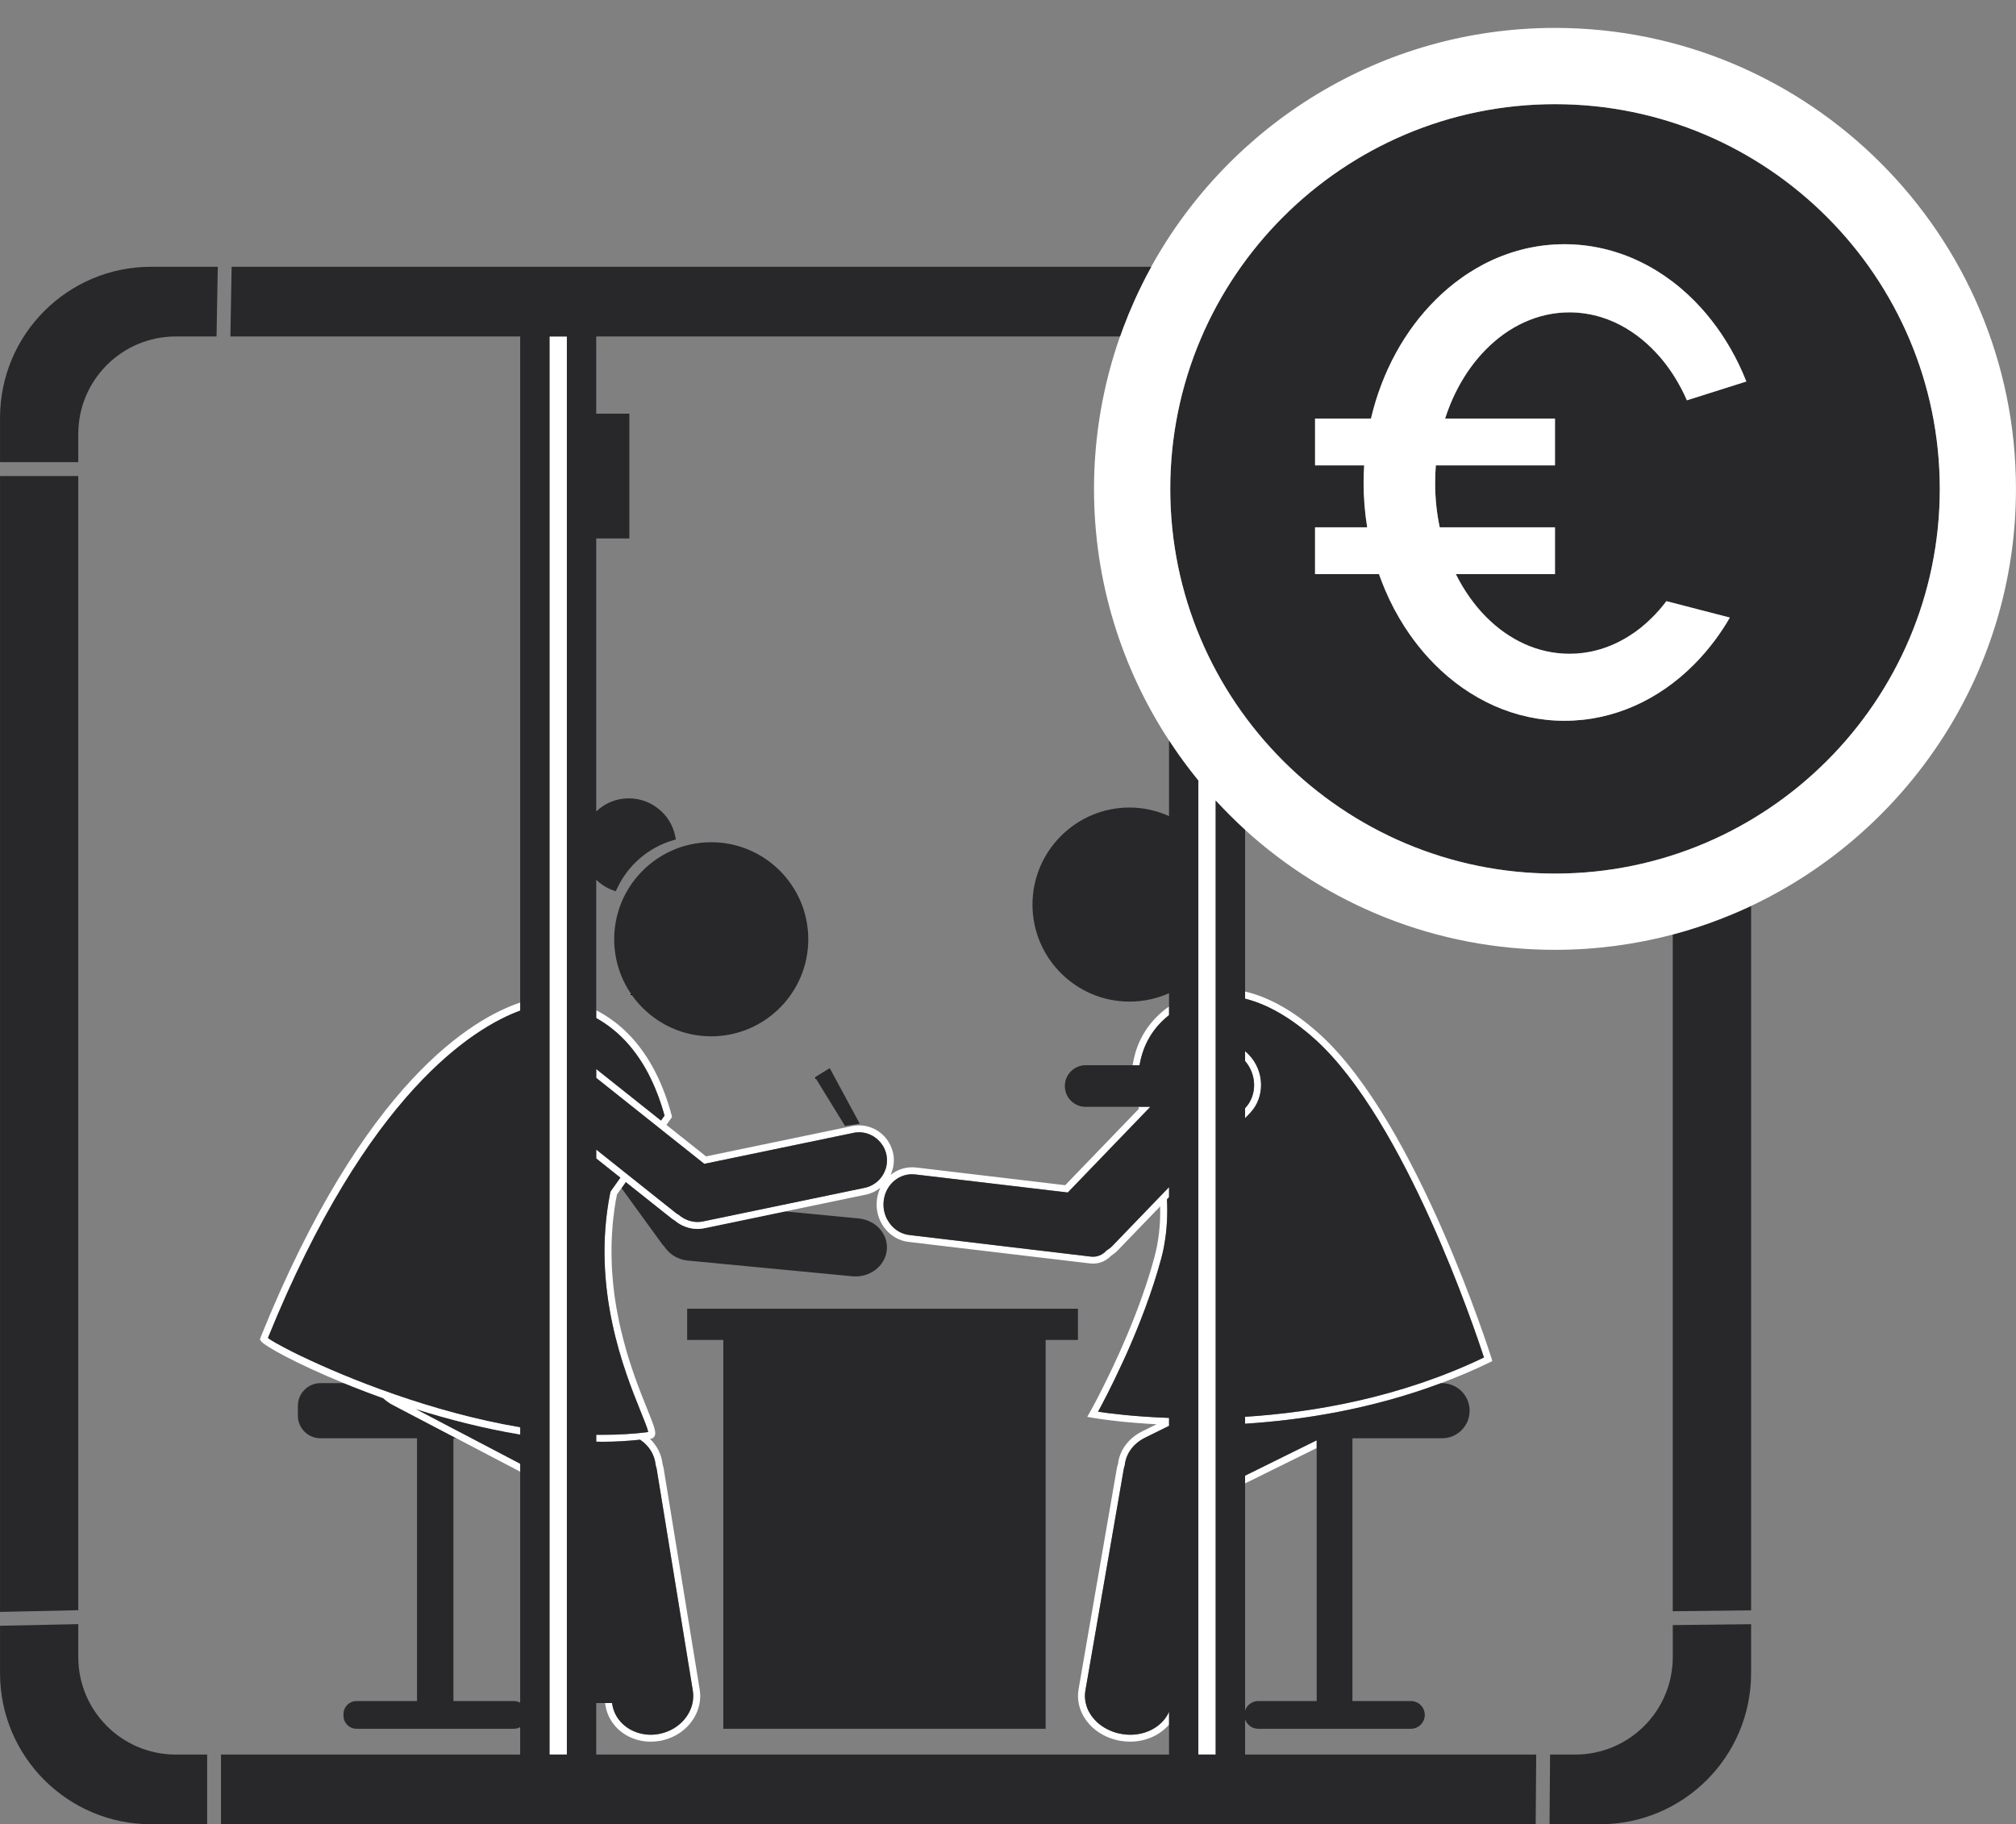
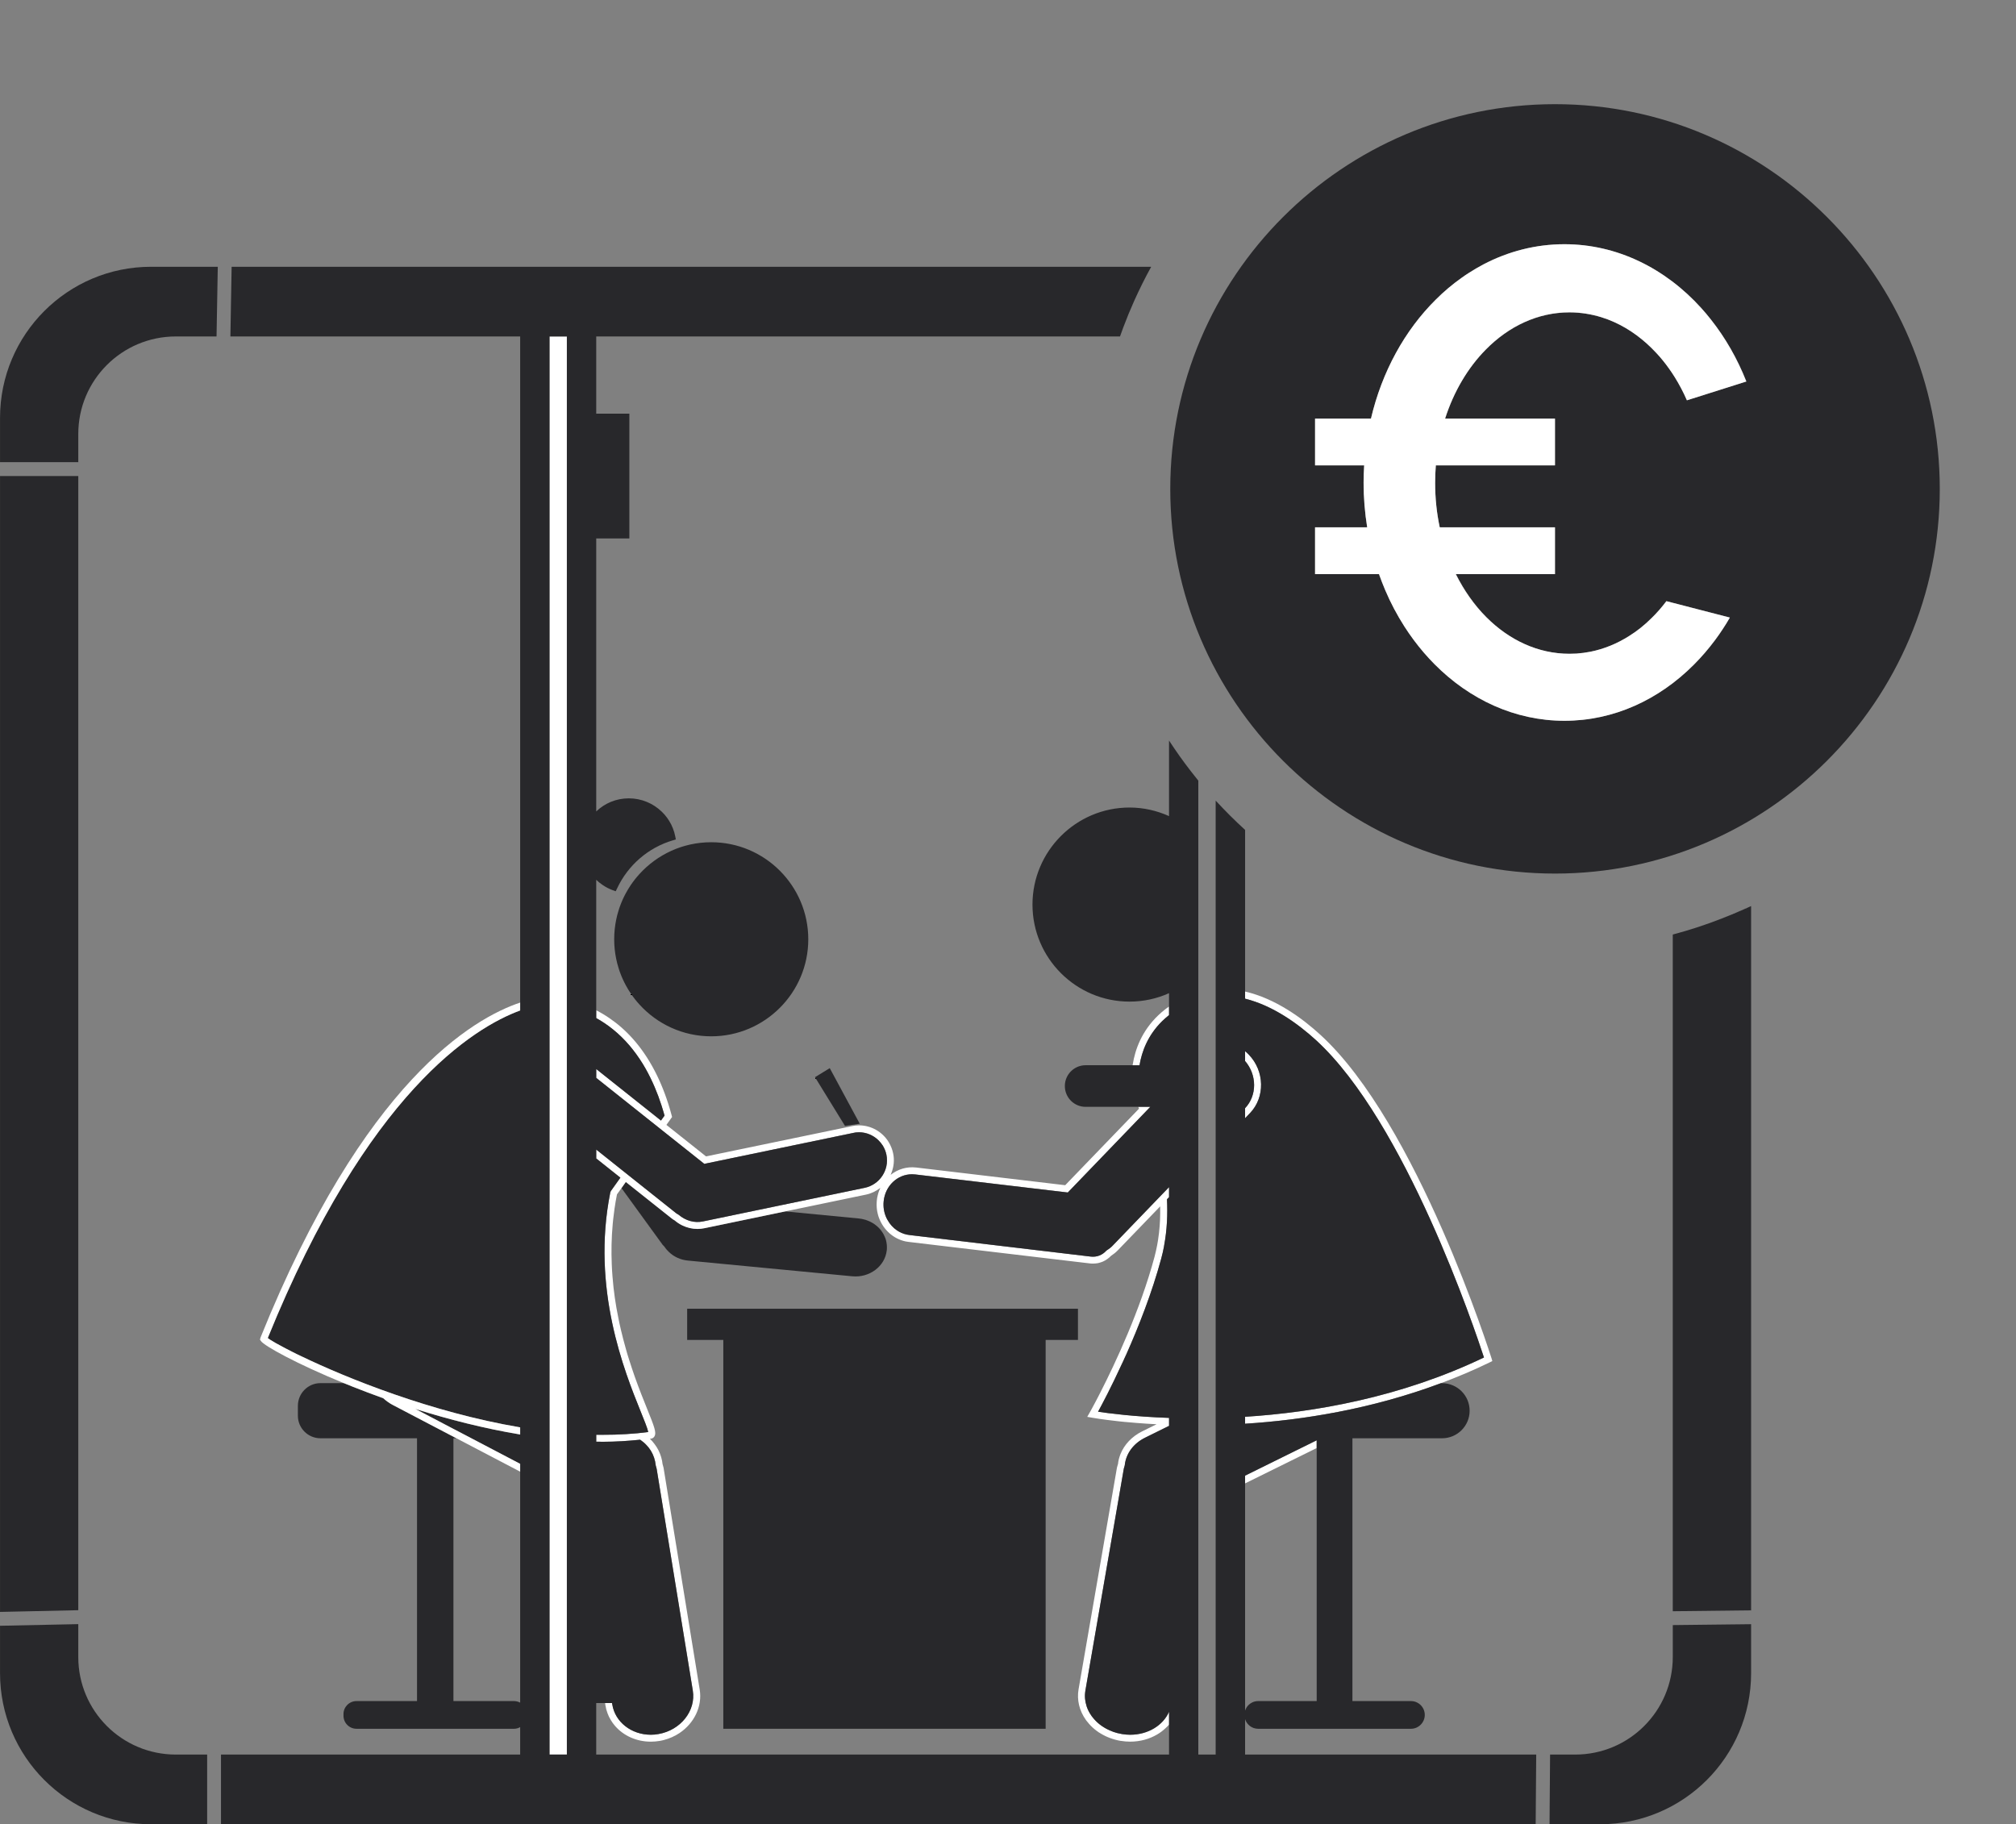
<svg xmlns="http://www.w3.org/2000/svg" version="1.1" id="Layer_1" x="0px" y="0px" width="293.949px" height="266px" viewBox="0 -1.72 293.949 266" enable-background="new 0 -1.72 293.949 266" xml:space="preserve">
  <rect x="0" y="-1.72" width="293.949" height="266" fill="#808080" stroke="none" />
  <g>
    <g id="XMLID_1_">
      <g>
        <path fill="#28282B" d="M170.634,69.57c0-30.93,25.16-56.1,56.1-56.1c30.931,0,56.101,25.17,56.101,56.1     s-25.17,56.09-56.101,56.09C195.794,125.66,170.634,100.5,170.634,69.57z M254.625,53.91h0.01c-1.311-3.32-3.05-6.36-5.15-9.01     c-0.46-0.59-0.939-1.16-1.439-1.71c-5.221-5.77-12.24-9.3-19.94-9.3c-4.2,0-8.2,1.05-11.81,2.94c-0.73,0.38-1.431,0.79-2.12,1.24     c-0.351,0.22-0.69,0.45-1.021,0.69c-1.359,0.95-2.64,2.03-3.819,3.22c-4.49,4.45-7.83,10.47-9.44,17.34h-8.14h-0.011v6.82h0.011     h7.149c-0.029,0.42-0.05,0.83-0.06,1.24c-0.021,0.41-0.03,0.83-0.03,1.25c0,0.56,0.01,1.12,0.04,1.67s0.061,1.1,0.101,1.65     c0.09,1.09,0.22,2.17,0.39,3.22h-7.59h-0.011V82h0.011h9.31c0.28,0.78,0.58,1.56,0.9,2.31c0.8,1.89,1.75,3.67,2.819,5.34     c0.431,0.67,0.87,1.32,1.341,1.94c0.93,1.27,1.949,2.44,3.02,3.52c5.11,5.16,11.73,8.27,18.96,8.27c7.19,0,13.78-3.07,18.87-8.18     c1.11-1.11,2.15-2.32,3.11-3.61c0.39-0.52,0.76-1.05,1.109-1.59c0.36-0.54,0.7-1.1,1.03-1.67l-9.26-2.4     c-0.67,0.89-1.391,1.71-2.15,2.47c-1.02,1.02-2.12,1.9-3.28,2.62c-1.75,1.1-3.64,1.89-5.64,2.29c-0.66,0.13-1.34,0.22-2.02,0.27     c-0.351,0.02-0.69,0.03-1.04,0.03c-4.58,0-8.79-2-12.12-5.34c-1.74-1.75-3.24-3.88-4.44-6.27h14.45h0.01v-6.83h-0.01h-16.8     c-0.44-2.06-0.67-4.22-0.67-6.45c0-0.87,0.029-1.73,0.1-2.58h17.37h0.01v-6.82h-0.01h-16.02c1.279-3.98,3.34-7.44,5.939-10.07     c3.34-3.39,7.58-5.42,12.19-5.42c1.609,0,3.17,0.25,4.67,0.71c0.64,0.2,1.27,0.44,1.89,0.72c2.26,1.02,4.32,2.56,6.11,4.49     c0.33,0.35,0.64,0.71,0.95,1.09c0.31,0.38,0.6,0.77,0.89,1.17s0.56,0.82,0.83,1.24c0.66,1.07,1.26,2.2,1.78,3.4h0.01     L254.625,53.91z" />
        <path fill="#28282B" d="M255.324,235.11v7.14c0,12.16-9.859,22.03-22.029,22.03h-7.36l0.08-10.16h3.67     c7.85,0,14.22-6.37,14.22-14.22v-4.66L255.324,235.11z" />
        <path fill="#28282B" d="M255.324,130.38V233.09l-11.42,0.131V134.55c2.471-0.659,4.9-1.449,7.25-2.38     C252.564,131.62,253.955,131.02,255.324,130.38z" />
        <path fill="#FFFFFF" d="M255.324,130.37v0.01c-1.369,0.64-2.76,1.24-4.17,1.79C252.564,131.62,253.955,131.02,255.324,130.37z" />
        <path fill="#FFFFFF" d="M254.634,53.91h-0.01c-1.311-3.32-3.051-6.36-5.141-9.01C251.584,47.55,253.324,50.59,254.634,53.91z" />
        <path fill="#FFFFFF" d="M254.625,53.91l-8.66,2.74c-0.521-1.2-1.12-2.33-1.79-3.4c-0.26-0.42-0.54-0.84-0.83-1.24     c-0.28-0.4-0.58-0.79-0.89-1.17c-0.301-0.38-0.62-0.74-0.95-1.09c-1.79-1.93-3.851-3.47-6.11-4.49     c-0.61-0.28-1.24-0.52-1.89-0.72c-1.49-0.47-3.061-0.72-4.67-0.72c-4.62,0-8.86,2.03-12.19,5.43c-2.6,2.63-4.66,6.09-5.939,10.07     h16.02v6.82h-17.37c-0.07,0.85-0.1,1.71-0.1,2.58c0,2.23,0.229,4.39,0.67,6.45h16.8V82h-14.45h-0.01c1.19,2.4,2.7,4.53,4.45,6.27     c3.33,3.34,7.54,5.34,12.12,5.34c0.35,0,0.689-0.01,1.04-0.03c0.68-0.05,1.359-0.14,2.02-0.27c2-0.4,3.89-1.18,5.64-2.29     c1.16-0.72,2.261-1.6,3.28-2.62c0.771-0.74,1.49-1.57,2.16-2.46l9.25,2.39c-0.33,0.57-0.67,1.13-1.03,1.67     c-0.359,0.54-0.729,1.07-1.109,1.59c-0.96,1.29-2,2.5-3.11,3.61c-5.09,5.11-11.68,8.18-18.87,8.18     c-7.229,0-13.85-3.11-18.96-8.27c-1.07-1.08-2.08-2.26-3.02-3.52c-0.46-0.62-0.91-1.27-1.341-1.94     c-1.069-1.67-2.02-3.45-2.819-5.34c-0.32-0.75-0.61-1.53-0.891-2.31h-0.01h-9.31v-6.83h7.59c-0.17-1.06-0.3-2.13-0.39-3.22     c-0.04-0.55-0.07-1.1-0.101-1.65c-0.02-0.55-0.03-1.11-0.03-1.67c0-0.42,0.011-0.83,0.021-1.25c0.01-0.41,0.03-0.82,0.06-1.24     h-7.149v-6.82h8.14c1.61-6.87,4.95-12.89,9.44-17.34c1.189-1.19,2.47-2.27,3.819-3.22c0.33-0.24,0.67-0.47,1.021-0.69     c0.689-0.44,1.399-0.86,2.12-1.24c3.609-1.89,7.609-2.94,11.81-2.94c7.7,0,14.72,3.53,19.94,9.3c0.5,0.55,0.979,1.12,1.439,1.71     C251.574,47.55,253.314,50.59,254.625,53.91z" />
        <path fill="#FFFFFF" d="M252.224,88.33c-0.33,0.57-0.67,1.13-1.03,1.67C251.554,89.46,251.894,88.9,252.224,88.33z" />
        <path fill="#FFFFFF" d="M251.194,90c-0.35,0.54-0.72,1.07-1.109,1.59C250.464,91.07,250.834,90.54,251.194,90z" />
        <path fill="#FFFFFF" d="M248.044,43.19c0.5,0.55,0.979,1.12,1.439,1.71C249.024,44.31,248.544,43.74,248.044,43.19z" />
        <path fill="#FFFFFF" d="M246.974,95.2c1.11-1.11,2.15-2.32,3.11-3.61C249.125,92.88,248.084,94.09,246.974,95.2z" />
-         <path fill="#FFFFFF" d="M233.504,44.54c0.649,0.2,1.279,0.44,1.89,0.72C234.774,44.98,234.144,44.74,233.504,44.54z" />
        <path fill="#FFFFFF" d="M228.834,43.82c1.609,0,3.18,0.25,4.67,0.72c-1.5-0.46-3.061-0.71-4.67-0.71     c-4.61,0-8.851,2.03-12.19,5.42C219.974,45.85,224.214,43.82,228.834,43.82z" />
        <path fill="#FFFFFF" d="M212.274,82c1.2,2.39,2.7,4.52,4.44,6.27c-1.75-1.74-3.26-3.87-4.45-6.27H212.274z" />
        <path fill="#FFFFFF" d="M201.074,82c0.28,0.78,0.57,1.56,0.891,2.31c-0.32-0.75-0.62-1.53-0.9-2.31H201.074z" />
        <path fill="#FFFFFF" d="M217.594,196.74l-0.38,0.19c-2.37,1.159-4.74,2.149-7.12,3.04c-10.18,3.81-20.24,5.38-28.55,5.909v-1.01     c10.02-0.64,22.62-2.8,34.83-8.649c-1.28-3.921-11.44-34.341-24.511-46.29c-2.56-2.33-6.22-5.011-10.319-6.03v-1.04     c4.41,1.02,8.31,3.86,10.989,6.32c14.11,12.899,24.83,46.81,24.94,47.149L217.594,196.74z" />
        <path fill="#010101" d="M191.974,208.3l-10.43,5.15L191.974,208.3z" />
        <polygon fill="#FFFFFF" points="191.974,209.43 181.544,214.58 181.544,213.45 191.974,208.3    " />
        <rect x="191.744" y="75.17" fill="#FFFFFF" width="0.011" height="6.83" />
        <rect x="191.744" y="59.32" fill="#FFFFFF" width="0.011" height="6.82" />
        <path fill="#FFFFFF" d="M182.084,152.06c2.319,2.399,2.39,6.22,0.18,8.52l-0.72,0.75v-1.46c1.77-1.85,1.739-4.87,0-6.88v-1.43     C181.734,151.71,181.915,151.88,182.084,152.06z" />
        <path fill="#010101" d="M182.024,246.92c0.15-0.149,0.311-0.279,0.5-0.37C182.334,246.65,182.174,246.77,182.024,246.92z" />
-         <path fill="#FFFFFF" d="M170.634,69.57c0,30.93,25.16,56.09,56.1,56.09c30.931,0,56.101-25.16,56.101-56.09     s-25.17-56.1-56.101-56.1C195.794,13.47,170.634,38.64,170.634,69.57z M174.734,254.12V112.11c-0.38-0.47-0.76-0.94-1.13-1.42     c-1.11-1.43-2.16-2.91-3.149-4.43c-6.9-10.55-10.94-23.16-10.94-36.69c0-7.79,1.35-15.27,3.79-22.23     c0.16-0.44,0.32-0.88,0.479-1.32c0.49-1.31,1.021-2.6,1.591-3.87c0.76-1.69,1.58-3.35,2.479-4.97     c11.45-20.75,33.55-34.83,58.88-34.83c37.05,0,67.21,30.15,67.21,67.22c0,26.83-15.83,50.04-38.62,60.81v-0.01     c-1.369,0.65-2.76,1.25-4.17,1.8c-2.35,0.931-4.779,1.721-7.25,2.38c-5.489,1.45-11.239,2.23-17.17,2.23     c-17.39,0-33.24-6.63-45.189-17.49c-1.5-1.36-2.92-2.79-4.29-4.27v139.1H174.734z" />
        <polygon fill="#010101" points="170.455,146.29 170.455,146.3 170.444,146.3    " />
        <path fill="#010101" d="M169.464,147.16c0.3-0.29,0.63-0.58,0.979-0.86C170.094,146.59,169.764,146.87,169.464,147.16z" />
        <path fill="#010101" d="M169.714,180.05c-0.05,0.29-0.11,0.58-0.181,0.87C169.604,180.63,169.665,180.34,169.714,180.05z" />
        <path fill="#FFFFFF" d="M168.984,178.09c0.15-1.31,0.2-2.609,0.17-3.899l0.011-0.01     C169.194,175.47,169.134,176.78,168.984,178.09z" />
        <path fill="#FFFFFF" d="M168.955,178.29c-0.061,0.521-0.141,1.05-0.24,1.57C168.814,179.34,168.894,178.82,168.955,178.29z" />
        <path fill="#FFFFFF" d="M165.324,152.65c0.511-2.29,1.75-4.97,4.511-7.15c0.199-0.16,0.409-0.3,0.62-0.45v1.24l-0.011,0.01     c-0.35,0.28-0.68,0.57-0.979,0.86c-2.12,2.08-2.99,4.48-3.311,6.44h-1.01C165.194,153.29,165.254,152.98,165.324,152.65z" />
        <rect x="165.144" y="153.6" fill="#010101" width="1.01" height="0.01" />
        <path fill="#010101" d="M164.234,195.74c-0.109,0.25-0.22,0.49-0.34,0.73C164.004,196.23,164.114,195.99,164.234,195.74z" />
        <path fill="#010101" d="M163.564,197.19c0.11-0.23,0.22-0.46,0.33-0.71C163.794,196.72,163.684,196.96,163.564,197.19z" />
        <path fill="#FFFFFF" d="M162.594,251.95c-1.01-0.27-1.93-0.72-2.73-1.31C160.665,251.23,161.584,251.68,162.594,251.95z" />
        <path fill="#010101" d="M161.824,250.6c0.341,0.16,0.7,0.279,1.07,0.38C162.524,250.89,162.165,250.76,161.824,250.6z" />
        <path fill="#010101" d="M161.864,180.25c0.141-0.109,0.271-0.229,0.38-0.35C162.134,180.02,162.004,180.14,161.864,180.25z" />
        <path fill="#FFFFFF" d="M160.484,201.23c-0.189,0.37-0.37,0.72-0.529,1.03C160.114,201.95,160.294,201.6,160.484,201.23z" />
        <path fill="#FFFFFF" d="M159.955,202.26c-0.16,0.31-0.311,0.59-0.44,0.829C159.644,202.85,159.784,202.57,159.955,202.26z" />
        <path fill="#FFFFFF" d="M159.514,203.09c-0.13,0.25-0.25,0.46-0.34,0.631C159.264,203.54,159.384,203.34,159.514,203.09z" />
        <path fill="#FFFFFF" d="M158.875,204.26c0.01-0.011,0.069-0.12,0.18-0.32C158.944,204.14,158.884,204.25,158.875,204.26z" />
        <polygon fill="#28282B" points="157.174,189.11 157.174,193.66 152.464,193.66 152.464,250.36 105.464,250.36 105.464,193.66      100.194,193.66 100.194,189.11    " />
        <path fill="#FFFFFF" d="M129.864,169.58c0.04-0.09,0.08-0.18,0.11-0.27c-0.03,0.09-0.06,0.18-0.1,0.27H129.864z" />
        <path fill="#010101" d="M129.264,175.9c0.06,0.12,0.12,0.229,0.19,0.34C129.374,176.13,129.314,176.01,129.264,175.9z" />
        <path fill="#010101" d="M129.254,179.47c0.08,0.369,0.09,0.739,0.05,1.13l-0.01,0.01v-0.01c0.02-0.15,0.02-0.301,0.02-0.45     c0-0.13-0.01-0.26-0.02-0.39C129.284,179.66,129.274,179.56,129.254,179.47z" />
        <path fill="#010101" d="M129.214,179.28c0.03,0.07,0.04,0.13,0.04,0.19C129.244,179.41,129.234,179.33,129.214,179.28z" />
        <path fill="#010101" d="M128.894,165.65c0.11,0.2,0.19,0.42,0.26,0.649C129.084,166.07,128.994,165.85,128.894,165.65z" />
        <path fill="#010101" d="M129.104,178.87c0.03,0.08,0.06,0.15,0.07,0.23c-0.01-0.04-0.02-0.07-0.04-0.11     C129.124,178.95,129.114,178.91,129.104,178.87z" />
        <path fill="#010101" d="M128.944,178.49c0.05,0.09,0.09,0.17,0.11,0.26c-0.01-0.04-0.03-0.08-0.05-0.12     C128.994,178.58,128.974,178.53,128.944,178.49z" />
        <path fill="#010101" d="M128.004,177.19c0.28,0.26,0.52,0.55,0.71,0.87c-0.04-0.07-0.09-0.141-0.15-0.21     C128.404,177.62,128.214,177.39,128.004,177.19z" />
        <path fill="#010101" d="M128.074,164.54c0.25,0.24,0.47,0.51,0.65,0.8C128.534,165.05,128.314,164.78,128.074,164.54z" />
        <path fill="#FFFFFF" d="M128.164,171.93c-0.07,0.199-0.14,0.42-0.19,0.64C128.024,172.35,128.094,172.14,128.164,171.93z" />
        <path fill="#FFFFFF" d="M127.834,173.34c0.03-0.26,0.07-0.52,0.14-0.77c-0.06,0.24-0.11,0.5-0.13,0.77     c-0.09,0.891,0.03,1.761,0.32,2.54C127.874,175.1,127.744,174.23,127.834,173.34z" />
        <path fill="#010101" d="M127.514,176.79c0.1,0.07,0.18,0.141,0.27,0.21C127.694,176.93,127.604,176.86,127.514,176.79z" />
        <path fill="#28282B" d="M127.514,176.79c0.09,0.07,0.18,0.141,0.27,0.21c0.08,0.061,0.15,0.12,0.22,0.19     c0.21,0.2,0.4,0.43,0.56,0.66c0.06,0.069,0.11,0.14,0.15,0.21c0.09,0.14,0.17,0.279,0.23,0.43c0.03,0.04,0.05,0.09,0.06,0.14     c0.02,0.04,0.04,0.08,0.05,0.12c0.03,0.04,0.04,0.08,0.05,0.12c0.01,0.04,0.02,0.08,0.03,0.12c0.02,0.04,0.03,0.07,0.04,0.11     c0.03,0.06,0.04,0.12,0.04,0.18c0.02,0.05,0.03,0.13,0.04,0.19c0.02,0.09,0.03,0.189,0.04,0.29c0.01,0.13,0.02,0.26,0.02,0.39     c0,0.149,0,0.3-0.02,0.45v0.01c-0.26,2.32-2.52,4.02-5.04,3.77l-23.94-2.29c-1.11-0.1-2.07-0.569-2.79-1.26     c-0.24-0.229-0.46-0.49-0.64-0.76c-0.05-0.05-0.1-0.1-0.15-0.16c-0.05-0.05-0.1-0.11-0.14-0.17l-5.98-8.22l0.63-0.891l6.72,5.341     c0.11,0.09,0.23,0.159,0.31,0.21c0.03,0.02,0.05,0.029,0.07,0.04h0.01c0.35,0.31,0.73,0.56,1.14,0.75     c0.69,0.329,1.44,0.51,2.2,0.51c0.34,0,0.68-0.04,1.02-0.11l11.78-2.45l10.71,1.03c0.3,0.03,0.58,0.08,0.85,0.16     c0.12,0.03,0.23,0.06,0.34,0.11c0.04,0.01,0.07,0.02,0.11,0.04c0.11,0.039,0.23,0.09,0.34,0.14     C127.084,176.51,127.304,176.65,127.514,176.79z" />
        <polygon fill="#28282B" points="120.984,154.03 125.354,162.13 124.174,162.31 123.214,162.45 118.834,155.35    " />
        <polygon fill="#010101" points="125.354,162.13 125.354,162.14 124.174,162.31    " />
-         <path fill="#FFFFFF" d="M124.194,162.48c0.18-0.04,0.35-0.061,0.52-0.08c-0.17,0.02-0.34,0.05-0.51,0.09l-21.26,4.41     L124.194,162.48z" />
        <polygon fill="#010101" points="118.834,155.35 123.214,162.45 123.204,162.45    " />
        <path fill="#28282B" d="M93.234,125.73c2.59-2.85,6.32-4.64,10.47-4.64c7.8,0,14.15,6.35,14.15,14.15s-6.35,14.15-14.15,14.15     c-4.15,0-7.88-1.79-10.47-4.641c-0.46-0.5-0.88-1.04-1.26-1.6c-0.26-0.38-0.49-0.771-0.71-1.17c-0.33-0.601-0.61-1.23-0.85-1.88     c-0.08-0.221-0.16-0.44-0.22-0.66c-0.14-0.44-0.26-0.891-0.35-1.351c-0.19-0.92-0.29-1.869-0.29-2.85c0-0.979,0.1-1.93,0.29-2.85     c0.09-0.46,0.21-0.91,0.35-1.351c0.06-0.22,0.14-0.44,0.22-0.66c0.24-0.65,0.52-1.28,0.85-1.88c0.22-0.4,0.45-0.79,0.71-1.17     C92.354,126.77,92.774,126.23,93.234,125.73z" />
        <path fill="#FFFFFF" d="M98.004,251.57c0.38-0.17,0.74-0.37,1.07-0.59C98.734,251.21,98.384,251.4,98.004,251.57z" />
        <path fill="#010101" d="M97.524,180.83c-0.24-0.229-0.46-0.479-0.64-0.76C97.064,180.34,97.284,180.6,97.524,180.83z" />
        <path fill="#FFFFFF" d="M96.814,251.99c0.39-0.1,0.76-0.229,1.12-0.39C97.574,251.76,97.204,251.89,96.814,251.99z" />
        <path fill="#010101" d="M96.894,160.95l-0.52,0.72L96.894,160.95z" />
        <path fill="#010101" d="M96.594,179.74c0.04,0.06,0.09,0.12,0.14,0.17c-0.06-0.05-0.1-0.11-0.15-0.17l-5.97-8.22L96.594,179.74z" />
        <path fill="#010101" d="M86.934,155.45l9.61,7.65L86.934,155.45z" />
        <polygon fill="#010101" points="86.934,154.16 96.374,161.67 96.374,161.68    " />
        <path fill="#010101" d="M95.664,212.16c0.04,0.09,0.06,0.2,0.08,0.3C95.724,212.36,95.694,212.26,95.664,212.16z" />
        <path fill="#010101" d="M91.974,127.33c0.38-0.56,0.8-1.1,1.26-1.6C92.774,126.23,92.354,126.77,91.974,127.33z" />
        <path fill="#010101" d="M91.974,143.15c0.38,0.56,0.8,1.1,1.26,1.6C92.774,144.25,92.354,143.71,91.974,143.15z" />
        <path fill="#010101" d="M90.414,130.38c0.24-0.65,0.52-1.28,0.85-1.88C90.934,129.1,90.654,129.73,90.414,130.38z" />
        <path fill="#010101" d="M90.414,140.1c0.24,0.649,0.52,1.279,0.85,1.88C90.934,141.38,90.654,140.75,90.414,140.1z" />
        <path fill="#FFFFFF" d="M89.954,172.44l0.66-0.92L89.954,172.44z" />
        <path fill="#010101" d="M90.194,131.04c-0.14,0.44-0.26,0.891-0.35,1.351C89.934,131.93,90.054,131.48,90.194,131.04z" />
        <path fill="#010101" d="M89.844,138.09c0.09,0.46,0.21,0.91,0.35,1.351C90.054,139,89.934,138.55,89.844,138.09z" />
        <path fill="#FFFFFF" d="M89.054,249.09c0.19,0.32,0.41,0.61,0.65,0.891C89.464,249.7,89.244,249.4,89.054,249.09z" />
        <path fill="#FFFFFF" d="M95.974,158.09c-0.17-0.449-0.34-0.88-0.52-1.3c-0.09-0.21-0.18-0.41-0.27-0.609     c-0.45-1.011-0.94-1.931-1.46-2.771c-0.61-1-1.27-1.89-1.94-2.68c-1.57-1.84-3.25-3.11-4.85-4v-1.13     c0.63,0.319,1.27,0.689,1.91,1.13c2.33,1.58,4.69,4,6.61,7.68c0.1,0.2,0.2,0.4,0.31,0.61c0.83,1.7,1.57,3.649,2.17,5.899     l0.06,0.23l-0.82,1.149v0.011l5.77,4.59l21.26-4.41c0.17-0.04,0.34-0.07,0.51-0.09c0.18-0.021,0.35-0.03,0.52-0.03     c1.81,0,3.44,0.96,4.34,2.44c0.16,0.26,0.3,0.54,0.41,0.83c0.1,0.25,0.18,0.52,0.24,0.8c0.21,0.979,0.11,1.96-0.25,2.87     c-0.03,0.09-0.07,0.18-0.11,0.27v0.01l0.01-0.01c1.02-0.8,2.31-1.22,3.71-1.06l21.73,2.58l10.76-11.16     c-0.04-0.09-0.069-0.18-0.109-0.271h1.76l-12.03,12.49l-22.229-2.63c-0.17-0.02-0.32-0.03-0.48-0.03c-2.14,0-3.92,1.7-4.14,3.94     c-0.09,0.88,0.07,1.72,0.42,2.46c0.05,0.11,0.11,0.229,0.19,0.34c0.32,0.57,0.77,1.06,1.31,1.43c0.1,0.08,0.22,0.15,0.34,0.21     c0.45,0.261,0.96,0.431,1.5,0.49l26.47,3.141c0.841,0.09,1.641-0.211,2.221-0.851l0.1-0.08c0.17-0.1,0.32-0.22,0.47-0.33     c0.141-0.109,0.271-0.229,0.38-0.35l8.211-8.521v1.46l-0.301,0.311l-0.01,0.01c0.11,2.17,0.021,4.44-0.4,6.7     c0,0.06-0.02,0.12-0.029,0.189c-0.05,0.29-0.11,0.58-0.181,0.87c-0.069,0.29-0.14,0.591-0.22,0.88     c-1.34,4.971-3.29,9.921-5.08,13.94c-0.12,0.25-0.229,0.49-0.34,0.73c0,0.01,0,0.01,0,0.01c-0.11,0.25-0.22,0.479-0.33,0.71     c-1.52,3.31-2.85,5.82-3.46,6.939c1.48,0.221,5.19,0.721,10.351,0.9v1.16l-3.48,1.72c-1.71,0.84-2.8,2.311-2.98,4.03l-0.06,0.24     c-0.03,0.09-0.07,0.18-0.08,0.279l-5.6,32.34c-0.13,0.761-0.07,1.53,0.18,2.271c0,0.01,0,0.01,0,0.01     c0.08,0.25,0.18,0.49,0.3,0.72c0.12,0.23,0.26,0.461,0.42,0.681v0.01c0.12,0.17,0.25,0.33,0.4,0.49     c0.61,0.689,1.39,1.24,2.27,1.62c0.341,0.16,0.7,0.29,1.07,0.38c0.23,0.06,0.46,0.109,0.7,0.149l0.08,0.011     c0.359,0.06,0.75,0.09,1.109,0.09c2.601,0,4.801-1.36,5.671-3.351v1.87c-0.171,0.19-0.341,0.37-0.521,0.53     c-0.37,0.35-0.78,0.66-1.229,0.92c-1.12,0.66-2.471,1.04-3.921,1.04c-0.449,0-0.899-0.04-1.35-0.11l-0.08-0.01     c-0.26-0.04-0.51-0.1-0.76-0.17c-1.01-0.27-1.93-0.72-2.73-1.31c-0.399-0.301-0.76-0.63-1.08-1     c-0.159-0.181-0.31-0.36-0.46-0.561v-0.01c-0.949-1.33-1.33-2.91-1.069-4.44l5.6-32.34c0.03-0.149,0.08-0.3,0.12-0.439     l0.03-0.061c0.01-0.13,0.029-0.25,0.05-0.38c0.03-0.13,0.05-0.25,0.08-0.38c0.07-0.24,0.14-0.48,0.229-0.71     c0.561-1.4,1.67-2.58,3.16-3.32l2.11-1.04c-1.08-0.06-2.08-0.12-3-0.199c-0.62-0.051-1.19-0.101-1.73-0.15     c-0.26-0.03-0.52-0.061-0.77-0.08c-2.47-0.27-3.88-0.52-3.91-0.53l-0.7-0.12l0.351-0.619c0.01-0.011,0.069-0.12,0.18-0.32     c0.03-0.061,0.07-0.141,0.12-0.22c0.09-0.171,0.21-0.381,0.34-0.631c0.13-0.239,0.28-0.52,0.44-0.829     c0.159-0.311,0.34-0.66,0.529-1.03c2.101-4.12,5.76-11.88,7.851-19.69c0.149-0.56,0.27-1.12,0.38-1.68     c0.1-0.521,0.18-1.05,0.24-1.57c0.01-0.06,0.02-0.13,0.029-0.2c0.15-1.31,0.21-2.619,0.181-3.909l-0.011,0.01l-6.18,6.41     c-0.28,0.29-0.6,0.55-0.98,0.8c-0.09,0.09-0.18,0.18-0.279,0.26c-0.19,0.16-0.391,0.3-0.601,0.42     c-0.109,0.061-0.21,0.11-0.319,0.16c-0.23,0.09-0.46,0.17-0.69,0.22c-0.24,0.04-0.479,0.07-0.729,0.07c-0.141,0-0.28,0-0.42-0.02     l-3.131-0.37l-23.34-2.771c-0.15-0.02-0.3-0.04-0.44-0.07c-1.81-0.38-3.24-1.71-3.88-3.42c-0.29-0.779-0.41-1.649-0.32-2.54     c0.02-0.27,0.07-0.529,0.13-0.77c0.05-0.22,0.12-0.44,0.19-0.64c0.06-0.15,0.12-0.301,0.19-0.44c-0.61,0.47-1.31,0.82-2.08,0.98     l-11.78,2.449l-11.78,2.45c-0.34,0.07-0.68,0.11-1.02,0.11c-0.76,0-1.51-0.181-2.2-0.51c-0.41-0.2-0.79-0.45-1.14-0.75     l-0.01-0.011c-0.02-0.01-0.04-0.02-0.07-0.029c-0.08-0.051-0.2-0.12-0.31-0.21l-6.72-5.341l-0.63,0.891l-0.66,0.92     c-0.07,0.359-0.14,0.72-0.2,1.07c-0.11,0.67-0.21,1.329-0.28,1.979c-0.06,0.42-0.1,0.84-0.14,1.26c-0.09,1.011-0.15,2.021-0.17,3     c-0.02,0.98-0.01,1.94,0.03,2.88c0.02,0.61,0.06,1.221,0.11,1.82c0.16,2.11,0.46,4.11,0.85,6c0.1,0.54,0.22,1.07,0.34,1.59     c0,0,0,0,0,0.01c0.12,0.521,0.25,1.03,0.38,1.53s0.26,0.99,0.4,1.47c0.13,0.48,0.27,0.94,0.42,1.4c0.14,0.46,0.28,0.9,0.43,1.33     c0.14,0.43,0.29,0.85,0.43,1.26c0.65,1.83,1.29,3.41,1.8,4.681c1.06,2.619,1.38,3.47,1.07,4c-0.11,0.189-0.29,0.31-0.51,0.34     c-0.05,0.01-0.11,0.01-0.16,0.01c0.13,0.13,0.25,0.25,0.37,0.39c0.23,0.271,0.44,0.551,0.63,0.851     c0.09,0.149,0.18,0.31,0.26,0.46c0.31,0.63,0.52,1.31,0.59,2.02l0.02,0.061c0.05,0.14,0.08,0.26,0.11,0.399     c0,0.011,0.01,0.03,0.01,0.04l5.27,32.34c0.41,2.49-0.82,4.931-2.94,6.351c-0.33,0.22-0.69,0.42-1.07,0.59     c-0.02,0.01-0.05,0.03-0.07,0.03c-0.36,0.16-0.73,0.29-1.12,0.39c-0.2,0.06-0.42,0.1-0.63,0.14c-0.43,0.07-0.87,0.11-1.29,0.11     c-2.09,0-3.96-0.86-5.19-2.26c-0.24-0.28-0.46-0.57-0.65-0.891c-0.19-0.31-0.35-0.649-0.48-1c-0.13-0.35-0.23-0.72-0.29-1.1     l-0.06-0.38h1.01l0.04,0.21c0.41,2.55,2.78,4.41,5.62,4.41c0.37,0,0.74-0.03,1.11-0.101c3.24-0.56,5.49-3.399,5.01-6.34     l-5.27-32.33c-0.02-0.1-0.04-0.21-0.08-0.3l-0.06-0.22v-0.01c-0.07-0.761-0.31-1.471-0.7-2.101c-0.19-0.319-0.42-0.62-0.69-0.88     c-0.26-0.28-0.56-0.52-0.88-0.74c-1.75,0.181-3.55,0.301-5.42,0.301c-0.33,0-0.66-0.011-0.98-0.021v-1c0.16,0,0.32,0,0.49,0     c0.16,0.01,0.33,0.01,0.49,0.01c0.58,0,1.14-0.01,1.71-0.029c1.12-0.03,2.23-0.101,3.3-0.2c0.54-0.05,1.07-0.11,1.59-0.181     c-0.1-0.52-0.6-1.77-1.1-2.989c-2.35-5.82-7.24-17.931-4.43-31.96l0.08-0.19l1.39-1.95l-3.52-2.8v-1.29l4.15,3.3l7.5,5.971     c0.12,0.09,0.23,0.149,0.34,0.21c1.07,0.909,2.35,1.25,3.58,0.989l23.57-4.899c1.06-0.22,1.98-0.851,2.58-1.76     c0.28-0.431,0.47-0.891,0.58-1.37c0.12-0.561,0.13-1.13,0.01-1.7c-0.02-0.12-0.05-0.24-0.09-0.351     c-0.07-0.229-0.15-0.449-0.26-0.649c-0.05-0.11-0.11-0.21-0.17-0.311c-0.18-0.29-0.4-0.56-0.65-0.8     c-0.74-0.72-1.75-1.16-2.83-1.16c-0.17,0-0.33,0.011-0.49,0.03c-0.12,0.021-0.23,0.03-0.35,0.061l-21.25,4.42l-0.46,0.1     l-6.15-4.89l-9.61-7.65v-1.29l9.44,7.521v-0.011l0.52-0.72C96.614,159.93,96.304,158.98,95.974,158.09z" />
        <path fill="#FFFFFF" d="M88.574,248.09c0.13,0.351,0.29,0.69,0.48,1C88.864,248.77,88.694,248.44,88.574,248.09z" />
        <path fill="#FFFFFF" d="M88.284,246.99c0.06,0.38,0.16,0.75,0.29,1.1c-0.14-0.35-0.24-0.729-0.3-1.109l-0.06-0.37h0.01     L88.284,246.99z" />
        <path fill="#010101" d="M87.424,207.49c-0.17,0-0.33,0-0.49,0v-0.01C87.094,207.48,87.254,207.49,87.424,207.49z" />
        <path fill="#FFFFFF" d="M86.934,145.59c0.63,0.32,1.27,0.7,1.91,1.141c-0.64-0.44-1.28-0.811-1.91-1.13V145.59z" />
        <rect x="80.124" y="47.34" fill="#FFFFFF" width="2.53" height="206.78" />
        <path fill="#28282B" d="M82.654,254.12V47.34h-2.53v206.78H82.654z M181.544,152.99c1.739,2.01,1.77,5.03,0,6.88v1.46l0.72-0.75     c2.21-2.3,2.14-6.12-0.18-8.52c-0.17-0.181-0.351-0.351-0.54-0.5V152.99z M181.544,247.72c0.1-0.311,0.26-0.58,0.479-0.801     c0.15-0.149,0.311-0.27,0.5-0.37c0.28-0.149,0.59-0.229,0.931-0.229h8.52h0.01V208.3h-0.01l-10.43,5.15v1.13V247.72z      M96.004,251.13c-0.37,0.07-0.74,0.101-1.11,0.101c-2.84,0-5.21-1.86-5.62-4.41l-0.04-0.21h-1.01h-0.01h-1.28v7.51h83.521v-4.37     v-1.87c-0.87,1.99-3.07,3.351-5.671,3.351c-0.359,0-0.75-0.03-1.109-0.09l-0.08-0.011c-0.24-0.04-0.47-0.09-0.7-0.149     c-0.37-0.101-0.729-0.22-1.07-0.38c-0.88-0.38-1.659-0.931-2.27-1.62c-0.14-0.16-0.271-0.32-0.4-0.49v-0.01     c-0.16-0.22-0.3-0.45-0.42-0.681c-0.12-0.239-0.22-0.479-0.3-0.72c0,0,0,0,0-0.01c-0.24-0.74-0.31-1.521-0.18-2.271l5.6-32.34     c0.01-0.1,0.05-0.189,0.08-0.279l0.06-0.24c0.181-1.72,1.271-3.19,2.98-4.03l3.48-1.72v-1.16c-5.16-0.18-8.87-0.68-10.351-0.9     c0.61-1.119,1.94-3.63,3.46-6.939c0.12-0.23,0.23-0.47,0.33-0.71c0,0,0,0,0-0.01c0.12-0.24,0.23-0.48,0.34-0.73     c1.79-4.02,3.74-8.97,5.08-13.94c0.08-0.289,0.15-0.59,0.22-0.88c0.07-0.29,0.131-0.58,0.181-0.87     c0.01-0.069,0.029-0.13,0.029-0.189c0.421-2.271,0.521-4.53,0.41-6.71l0.301-0.311v-1.46l-8.211,8.521     c-0.109,0.12-0.239,0.24-0.38,0.35c-0.149,0.11-0.3,0.23-0.47,0.33l-0.1,0.08c-0.58,0.64-1.38,0.94-2.221,0.851l-26.459-3.15     c-0.54-0.061-1.05-0.23-1.51-0.48c-0.12-0.069-0.23-0.14-0.34-0.21c-0.54-0.37-0.99-0.859-1.31-1.43     c-0.07-0.11-0.13-0.22-0.19-0.34c-0.35-0.74-0.51-1.58-0.42-2.46c0.22-2.24,2-3.94,4.14-3.94c0.16,0,0.31,0.011,0.48,0.03     l22.229,2.63l12.03-12.49h-1.76h-7.67c-1.681,0-3.03-1.359-3.03-3.04c0-1.659,1.35-3.029,3.03-3.029h6.84h0.01v0.01h1.01v-0.01     c0.32-1.96,1.19-4.36,3.311-6.44c0.3-0.29,0.63-0.57,0.979-0.86h0.011v-0.01v-1.24V143.1c-1.761,0.79-3.711,1.229-5.761,1.229     c-7.8,0-14.149-6.34-14.149-14.15c0-7.79,6.34-14.15,14.149-14.15c2.05,0,4,0.46,5.761,1.25v-11.02     c0.989,1.52,2.039,3,3.149,4.43c0.37,0.48,0.74,0.95,1.12,1.42v142.01h0.01h2.521v-139.1c1.37,1.48,2.79,2.91,4.29,4.27v23.57     v1.04c4.1,1.02,7.76,3.7,10.319,6.03c13.07,11.949,23.23,42.369,24.511,46.29c-12.21,5.85-24.811,8.01-34.83,8.649v1.01     c8.31-0.529,18.37-2.1,28.55-5.909h0.17c2.22,0,4.02,1.79,4.02,4.02c0,2.21-1.8,4.01-4.02,4.01h-13.07v38.32h8.53     c1.11,0,2.02,0.9,2.02,2.02c0,1.11-0.909,2.021-2.02,2.021h-22.27c-0.9,0-1.65-0.59-1.91-1.4v5.16h42.449l-0.079,10.16H32.224     v-10.16h43.62v-4c-0.27,0.15-0.57,0.24-0.89,0.24h-22.97c-1.05,0-1.9-0.85-1.9-1.9v-0.25c0-1.04,0.85-1.89,1.9-1.89h8.82V208     h-14.08c-1.81,0-3.29-1.47-3.29-3.29v-1.439c0-1.83,1.48-3.311,3.29-3.311h3.4c0.01,0,0.01,0.011,0.02,0.011     c0.45,0.18,0.9,0.359,1.36,0.54c1.39,0.55,2.85,1.1,4.37,1.649c0.43,0.38,0.9,0.73,1.43,1l9.24,4.84h-0.42h-0.01v38.32h0.01h8.82     c0.33,0,0.63,0.09,0.9,0.229v-33.68v-1.14l-8.91-4.67l-0.83-0.431l-3.98-2.09l-1.51-0.8c4.77,1.5,9.96,2.83,15.23,3.71v-1.04     c-12.95-2.189-25.27-7.17-31.91-10.37c-0.44-0.21-0.84-0.41-1.23-0.6c-0.13-0.07-0.25-0.13-0.37-0.19     c-0.25-0.13-0.48-0.25-0.7-0.359c-0.11-0.061-0.22-0.12-0.32-0.17c-0.85-0.45-1.49-0.82-1.91-1.08     c-0.15-0.11-0.27-0.19-0.36-0.261c14.53-35.83,30.07-45.29,36.8-47.76v-1.149V47.34h-42.25l0.18-10.16h134.08     c-0.899,1.62-1.72,3.28-2.479,4.97c-0.57,1.27-1.101,2.56-1.591,3.87c-0.159,0.44-0.319,0.88-0.479,1.32h-76.37V58.6h4.83v18.19     h-4.83v39.81c1.23-1.19,2.91-1.91,4.75-1.91c1.85,0,3.55,0.73,4.81,1.95c0.28,0.27,0.54,0.56,0.77,0.88     c0.23,0.31,0.43,0.65,0.61,1c0.09,0.18,0.17,0.36,0.24,0.55c0.15,0.37,0.26,0.76,0.34,1.16l0.09,0.45l-0.43,0.13     c-3.59,1.06-6.55,3.62-8.14,7.02l-0.2,0.41l-0.42-0.15c-0.57-0.21-1.08-0.48-1.55-0.81c-0.31-0.21-0.6-0.45-0.87-0.71v19.02     v0.011v1.13c1.6,0.89,3.28,2.16,4.85,4c0.67,0.79,1.32,1.68,1.94,2.68c0.51,0.84,1,1.76,1.46,2.771     c0.09,0.199,0.18,0.399,0.27,0.609c0.18,0.42,0.35,0.851,0.52,1.3c0.33,0.891,0.64,1.841,0.92,2.86l-0.52,0.72l-9.44-7.51v1.29     l9.61,7.65l6.15,4.89l0.46-0.1l21.25-4.41c0.12-0.03,0.23-0.05,0.35-0.07c0.16-0.02,0.32-0.03,0.49-0.03     c1.08,0,2.09,0.44,2.83,1.16c0.24,0.24,0.46,0.51,0.65,0.8c0.06,0.101,0.12,0.2,0.17,0.311c0.1,0.2,0.19,0.42,0.26,0.649     c0.04,0.11,0.07,0.23,0.09,0.351c0.11,0.57,0.11,1.14-0.01,1.7c-0.11,0.479-0.3,0.939-0.58,1.37c-0.6,0.909-1.52,1.54-2.58,1.76     l-23.57,4.899c-1.23,0.261-2.51-0.08-3.58-0.989c-0.11-0.061-0.22-0.12-0.34-0.21l-7.5-5.971l-4.15-3.31v0.01v1.29l3.52,2.8     l-1.39,1.95l-0.08,0.19c-2.81,14.029,2.08,26.14,4.43,31.96c0.5,1.22,1,2.47,1.1,2.989c-0.52,0.07-1.05,0.131-1.59,0.181     c-1.07,0.1-2.18,0.16-3.3,0.2c-0.57,0.01-1.13,0.02-1.71,0.02c-0.16,0-0.32,0-0.49,0c-0.17,0-0.33-0.01-0.49-0.01v0.01v1v0.01     c0.32,0,0.66,0.011,0.98,0.011c1.87,0,3.67-0.12,5.42-0.301c0.32,0.221,0.62,0.46,0.88,0.74c0.26,0.271,0.49,0.561,0.69,0.88     c0.38,0.63,0.62,1.34,0.7,2.101v0.01l0.06,0.22c0.03,0.101,0.06,0.2,0.08,0.3l5.27,32.33     C101.494,247.73,99.244,250.57,96.004,251.13z" />
        <path fill="#010101" d="M51.504,200.51c-0.46-0.181-0.91-0.36-1.36-0.54c-0.01,0-0.01-0.011-0.02-0.011h0.02     C50.594,200.14,51.044,200.33,51.504,200.51z" />
        <path fill="#FFFFFF" d="M75.844,145.62c-6.73,2.47-22.27,11.93-36.8,47.76v0.011c0.09,0.069,0.21,0.149,0.36,0.25     c0.42,0.27,1.06,0.64,1.91,1.08c0.1,0.05,0.21,0.109,0.32,0.17c0.22,0.12,0.45,0.239,0.7,0.359c0.12,0.061,0.24,0.12,0.37,0.19     c0.38,0.2,0.79,0.399,1.23,0.6c6.64,3.2,18.96,8.181,31.91,10.37v1.04c-5.27-0.88-10.46-2.21-15.23-3.71     c-0.02,0-0.03,0-0.05-0.01l1.56,0.81l3.98,2.09l0.83,0.431l8.91,4.67v1.14l-9.3-4.87l-9.24-4.84c-0.53-0.27-1-0.62-1.43-1     c-1.52-0.55-2.98-1.1-4.37-1.649c-0.46-0.181-0.91-0.37-1.36-0.551h-0.02c-6.91-2.83-11.59-5.43-12.07-6.13l-0.15-0.22l0.09-0.32     c15.07-37.35,31.04-46.55,37.85-48.819V145.62z" />
        <path fill="#28282B" d="M31.754,37.18l-0.18,10.16h-5.93c-7.87,0-14.23,6.37-14.23,14.22v4.11H0.004v-6.45     c0-12.17,9.86-22.04,22.02-22.04H31.754z" />
        <path fill="#28282B" d="M30.204,254.12v10.16h-8.18c-12.16,0-22.02-9.87-22.02-22.04v-6.9l11.41-0.239v4.8     c0,7.85,6.36,14.22,14.23,14.22H30.204z" />
        <polygon fill="#28282B" points="11.414,67.69 11.414,233.07 0.004,233.32 0.004,67.69    " />
      </g>
      <g>
		</g>
    </g>
  </g>
</svg>